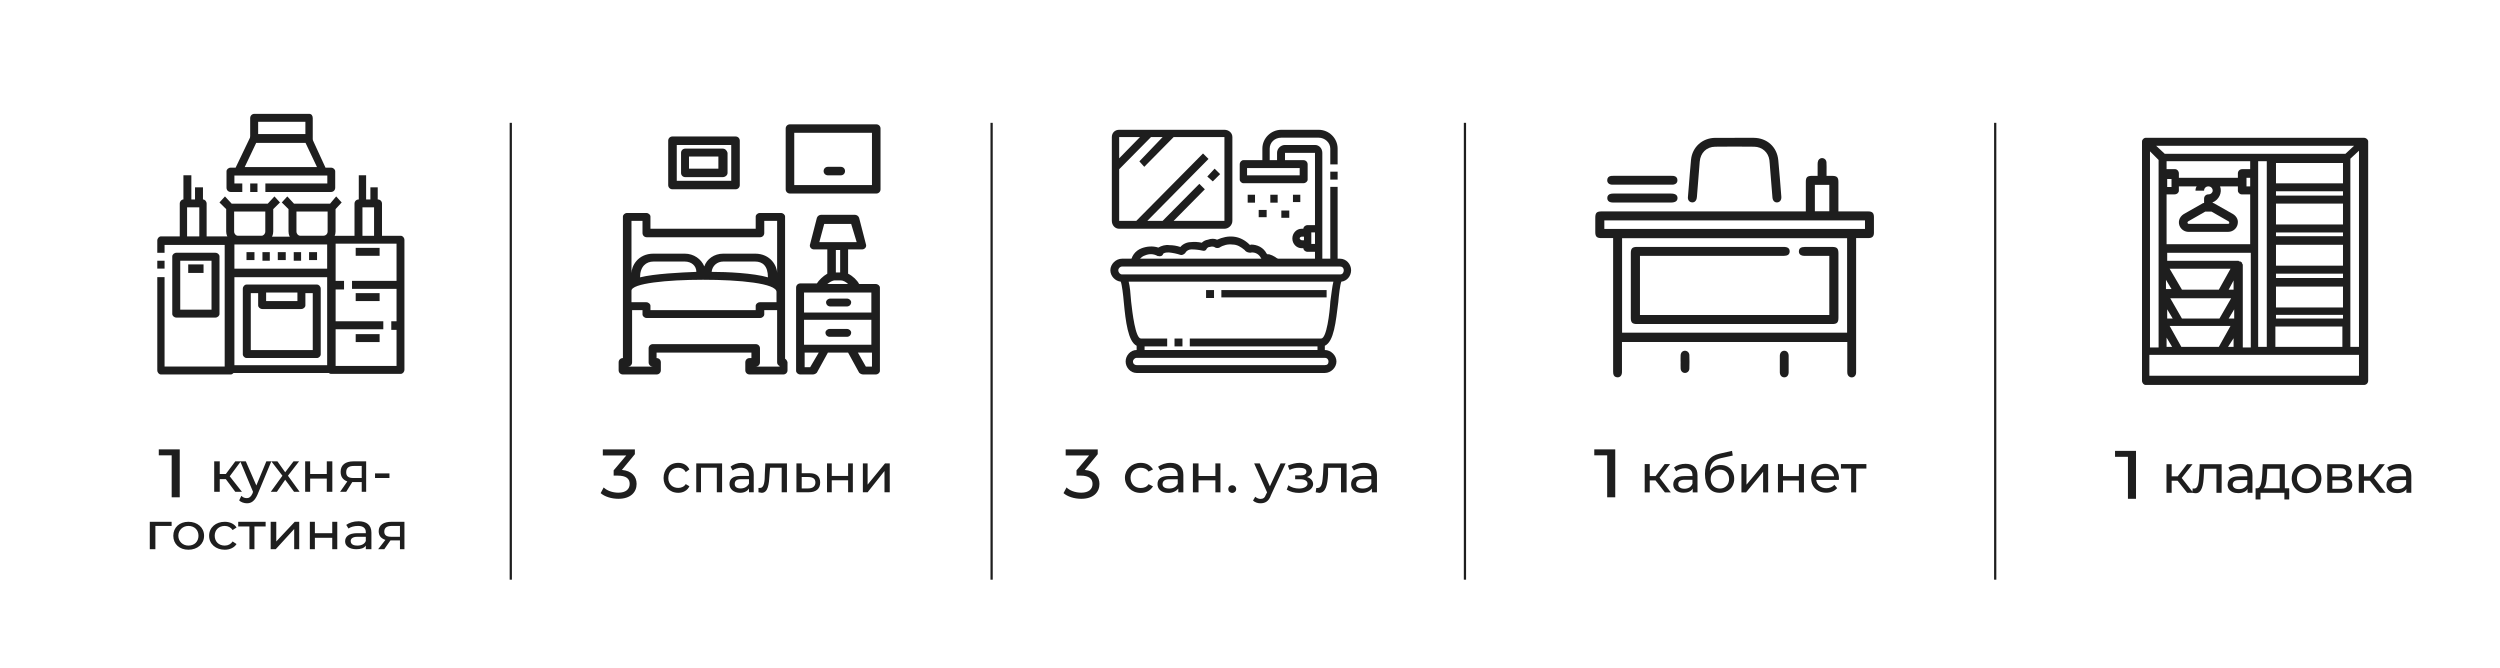
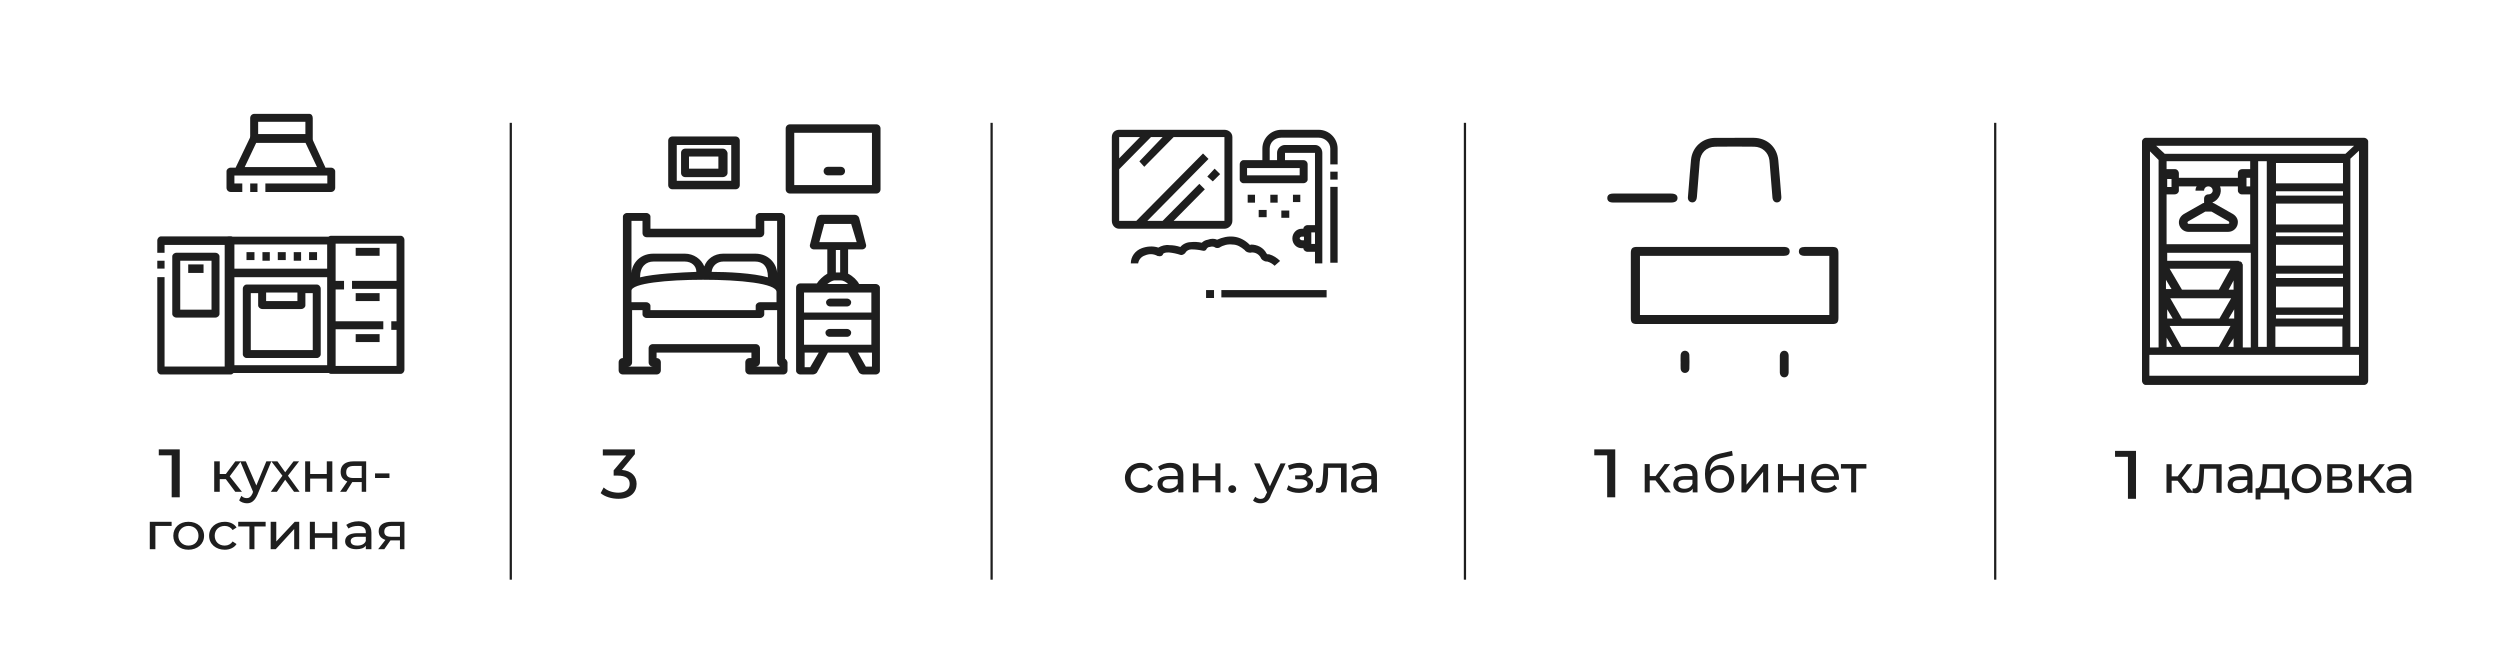
<svg xmlns="http://www.w3.org/2000/svg" width="1669" height="446" viewBox="0 0 1669 446" fill="none">
  <g clip-path="url(#clip0_4297_328)">
    <path d="M341 387V82" stroke="#1E1E1E" stroke-width="1.5" />
    <path d="M1332 387V82" stroke="#1E1E1E" stroke-width="1.5" />
    <path d="M157.07 328.329H161.513L153.367 317.973L160.772 308H157.07L150.775 316.438H146.703V308H143V328.329H146.703V319.89H150.775L157.07 328.329ZM177.804 308L171.139 324.11L164.104 308H160.402L168.918 328.329L168.547 329.479C167.437 331.781 166.326 332.548 164.845 332.548C163.364 332.548 162.253 332.164 161.142 331.014L159.661 334.082C160.772 335.233 162.994 336 164.845 336C167.807 336 170.028 334.466 171.88 330.247L181.136 308H177.804ZM200.019 328.329L192.244 317.589L199.649 308H195.946L190.392 315.288L185.209 308H181.136L188.541 317.589L180.766 328.329H184.839L190.392 320.274L196.316 328.329H200.019ZM203.722 328.329H207.054V319.507H218.161V328.329H221.864V308H218.161V316.438H207.054V308H203.722V328.329ZM235.934 308C230.75 308 227.418 310.301 227.418 314.904C227.418 318.356 228.899 320.274 231.861 321.425L227.047 328.329H231.12L235.193 321.808H235.563H241.487V328.329H244.449V308H235.934ZM231.12 315.288C231.12 312.219 232.972 311.068 236.304 311.068H241.487V319.123H235.934C232.601 319.123 231.12 317.972 231.12 315.288ZM250.373 319.123H260V316.055H250.373V319.123Z" fill="#1E1E1E" />
    <path d="M114.571 348.346H100V366.655H103.736V351.109H114.571V348.346ZM125.78 367C131.758 367 136.242 363.2 136.242 357.673C136.242 352.146 131.758 348.346 125.78 348.346C119.802 348.346 115.692 352.146 115.692 357.673C115.692 363.2 119.802 367 125.78 367ZM125.78 364.236C122.044 364.236 119.055 361.473 119.055 357.673C119.055 353.873 122.044 351.109 125.78 351.109C129.89 351.109 132.506 353.873 132.506 357.673C132.506 361.473 129.89 364.236 125.78 364.236ZM150.066 367C153.429 367 156.418 365.618 157.912 363.2L155.297 361.473C154.176 363.2 152.308 364.236 150.066 364.236C145.956 364.236 143.341 361.473 143.341 357.673C143.341 353.873 145.956 351.109 150.066 351.109C152.308 351.109 154.176 352.145 155.297 353.873L157.912 352.145C156.418 349.727 153.429 348.346 150.066 348.346C144.088 348.346 139.604 352.146 139.604 357.673C139.604 363.2 144.088 367 150.066 367ZM177.341 348.346H159.033V351.455H166.505V366.655H169.868V351.455H177.341V348.346ZM180.703 366.655H184.066L196.396 353.182V366.655H199.758V348.346H196.769L184.44 361.473V348.346H180.703V366.655ZM206.857 366.655H210.22V359.055H221.802V366.655H225.165V348.346H221.802V355.946H210.22V348.346H206.857V366.655ZM239.363 348C236 348 233.011 349.036 231.143 350.418L232.637 352.836C234.132 351.8 236.374 351.109 238.989 351.109C242.352 351.109 244.22 352.491 244.22 355.255V355.946H238.615C232.637 355.946 230.396 358.364 230.396 361.473C230.396 364.582 233.385 366.655 237.868 366.655C240.857 366.655 243.099 365.964 244.22 364.236V366.655H247.956V355.6C247.956 350.418 244.593 348 239.363 348ZM238.615 364.236C235.626 364.236 234.132 363.2 234.132 361.127C234.132 359.746 235.253 358.364 238.615 358.364H244.22V361.127C243.472 363.2 241.231 364.236 238.615 364.236ZM261.407 348.346C256.176 348.346 252.813 350.418 252.813 354.564C252.813 357.673 254.308 359.4 257.297 360.436L252.44 366.655H256.549L260.659 360.782H261.033H267.011V366.655H270V348.346H261.407ZM256.549 354.909C256.549 352.145 258.418 351.109 261.78 351.109H267.011V358.364H261.407C258.044 358.364 256.549 357.327 256.549 354.909Z" fill="#1E1E1E" />
    <path d="M761.502 329.068C765.253 329.068 767.878 327.608 769.754 324.689L766.753 323.23C765.628 325.054 763.752 325.784 761.502 325.784C757.751 325.784 754.751 323.23 754.751 318.851C754.751 314.838 757.751 312.284 761.502 312.284C763.752 312.284 765.628 313.014 766.753 314.838L769.754 313.378C767.878 310.46 765.253 309 761.502 309C755.501 309 751 313.378 751 318.851C751 324.689 755.501 329.068 761.502 329.068ZM781.381 309C778.005 309 775.38 310.095 773.129 311.554L774.629 314.108C776.13 313.014 778.755 312.284 781.006 312.284C784.381 312.284 786.257 314.108 786.257 317.027V317.757H780.631C774.629 317.757 772.754 319.946 772.754 323.23C772.754 326.514 775.38 329.068 779.88 329.068C782.881 329.068 785.131 327.973 786.632 326.149V328.703H790.007V317.027C790.007 311.554 786.632 309 781.381 309ZM780.631 326.149C777.63 326.149 776.13 325.054 776.13 323.23C776.13 321.405 777.255 319.946 780.631 319.946H786.257V322.865C785.506 325.054 783.256 326.149 780.631 326.149ZM796.384 328.703H800.134V320.676H811.386V328.703H814.762V309.365H811.386V317.757H800.134V309.365H796.384V328.703ZM822.638 329.068C824.139 329.068 825.264 327.973 825.264 326.514C825.264 325.054 824.139 323.96 822.638 323.96C821.138 323.96 820.013 325.054 820.013 326.514C820.013 327.973 821.138 329.068 822.638 329.068ZM854.895 309.365L847.768 324.689L841.017 309.365H837.266L845.893 328.703L845.143 330.162C844.393 332.351 843.267 333.081 841.392 333.081C840.267 333.081 838.767 332.351 838.016 331.622L836.516 334.176C837.641 335.27 839.517 336 841.392 336C844.393 336 847.018 334.905 848.518 330.527L858.27 309.365H854.895ZM872.523 318.487C874.398 317.757 875.898 316.297 875.898 314.473C875.898 311.189 872.523 309 867.647 309C865.021 309 862.396 309.73 859.77 310.824L860.896 313.743C863.146 312.649 865.021 312.284 867.272 312.284C870.272 312.284 872.148 313.014 872.148 314.838C872.148 316.662 870.647 317.392 868.022 317.392H864.646V319.946H868.022C871.023 319.946 872.898 321.041 872.898 322.865C872.898 324.689 870.647 326.149 867.272 326.149C864.646 326.149 862.021 325.419 860.145 323.96L859.02 326.878C861.271 328.338 864.271 329.068 867.272 329.068C872.523 329.068 876.649 326.514 876.649 323.23C876.649 321.041 875.148 319.216 872.523 318.487ZM883.622 309.365L883.247 316.662C882.872 321.041 882.872 325.784 879.496 325.784C879.496 325.784 879.121 325.784 878.746 325.784L878.371 328.703C879.496 328.703 880.246 329.068 880.622 329.068C885.122 329.068 886.248 323.595 886.623 316.662V312.284H895.249V328.703H899V309.365H883.622Z" fill="#1E1E1E" />
    <path d="M910.627 309C907.251 309 904.625 310.095 902.375 311.554L903.875 314.108C905.376 313.014 908.001 312.284 910.252 312.284C913.627 312.284 915.502 314.108 915.502 317.027V317.757H909.876C903.875 317.757 902 319.946 902 323.23C902 326.514 904.625 329.068 909.126 329.068C912.127 329.068 914.377 327.973 915.878 326.149V328.703H919.253V317.027C919.253 311.554 915.878 309 910.627 309ZM909.876 326.149C906.876 326.149 905.376 325.054 905.376 323.23C905.376 321.405 906.501 319.946 909.876 319.946H915.502V322.865C914.752 325.054 912.502 326.149 909.876 326.149Z" fill="#1E1E1E" />
    <path d="M662 387V82M978 387V82" stroke="#1E1E1E" stroke-width="1.5" />
    <path fill-rule="evenodd" clip-rule="evenodd" d="M221.106 249H152.894C151.24 249 150 247.797 150 246.194V160.806C150 159.203 151.24 158 152.894 158H221.106C222.76 158 224 159.203 224 160.806V246.194C224 247.797 222.76 249 221.106 249ZM155.374 243.789H218.626V163.211H155.374V243.789Z" fill="#1E1E1E" />
    <path fill-rule="evenodd" clip-rule="evenodd" d="M267.568 249.594H220.946C219.73 249.594 218.514 248.376 218.514 246.751V160.254C218.514 158.629 219.73 157.411 220.946 157.411H267.568C268.784 157.411 270 158.629 270 160.254V246.751C270 248.376 268.784 249.594 267.568 249.594ZM223.784 244.315H264.73V162.69H223.784V244.315ZM105 174.061H109.865V179.34H105V174.061ZM154.054 250H107.432C106.216 250 105 248.782 105 247.157V185.025H109.865V244.721H151.216V163.503H109.865V168.782H105V160.66C105 159.035 106.216 157.817 107.432 157.817H154.054C155.27 157.817 156.486 159.035 156.486 160.66V247.157C156.486 248.782 155.27 250 154.054 250ZM220.946 128.172H177.162V122.487H218.514V117.208H156.486V122.487H161.757V128.172H154.054C152.432 128.172 151.216 126.954 151.216 125.33V114.366C151.216 113.147 152.432 111.929 154.054 111.929H157.297L167.027 91.624C167.432 90.812 168.243 90 169.459 90H205.541C206.351 90 207.568 90.812 207.973 91.624L217.297 111.929H220.946C222.568 111.929 223.784 113.147 223.784 114.366V125.33C223.784 126.954 222.568 128.172 220.946 128.172ZM167.027 122.487H171.892V128.172H167.027V122.487ZM203.919 95.279H171.081L163.378 111.523H211.622L203.919 95.279Z" fill="#1E1E1E" />
    <path fill-rule="evenodd" clip-rule="evenodd" d="M206.335 95.201H169.883C168.245 95.201 167.016 93.975 167.016 92.341V78.86C167.016 77.226 168.245 76 169.883 76H206.335C207.973 76 208.793 77.226 208.793 78.86V92.341C208.793 93.975 207.973 95.201 206.335 95.201ZM172.34 89.481H203.878V81.311H172.34V89.481ZM154.319 179.356H221.899V185.075H154.319V179.356ZM164.559 168.326H169.883V173.637H164.559V168.326ZM175.207 168.326H180.122V174.045H175.207V168.326ZM185.447 168.326H190.771V173.637H185.447V168.326ZM196.096 168.326H201.011V174.045H196.096V168.326ZM206.335 168.326H211.66V173.637H206.335V168.326ZM211.66 239H164.559C163.33 239 162.101 237.774 162.101 236.549V192.837C162.101 191.203 163.33 189.977 164.559 189.977H211.66C212.888 189.977 214.117 191.203 214.117 192.837V236.549C214.117 237.774 212.888 239 211.66 239ZM167.426 233.689H208.793V195.697H203.878V203.867C203.878 205.093 202.649 206.318 201.011 206.318H175.207C173.569 206.318 172.34 205.093 172.34 203.867V195.697H167.426V233.689ZM177.665 201.007H198.553V195.288H177.665V201.007ZM235.005 187.526H269V192.837H235.005V187.526ZM221.899 187.526H229.681V193.246H221.899V187.526ZM261.218 214.489H269V220.208H261.218V214.489ZM221.899 214.489H255.894V219.799H221.899V214.489ZM237.463 165.466H253.436V170.777H237.463V165.466ZM237.463 195.697H253.436V201.007H237.463V195.697ZM237.463 223.068H253.436V228.378H237.463V223.068ZM143.67 212.037H117.867C116.229 212.037 115 210.812 115 209.586V171.185C115 169.96 116.229 168.734 117.867 168.734H143.67C145.309 168.734 146.537 169.96 146.537 171.185V209.586C146.537 210.812 145.309 212.037 143.67 212.037ZM120.324 206.727H141.213V174.045H120.324V206.727ZM125.649 176.496H135.888V182.215H125.649V176.496Z" fill="#1E1E1E" />
-     <path fill-rule="evenodd" clip-rule="evenodd" d="M174.662 162.615H158.753C154.674 162.615 151.003 158.982 151.003 154.541V139.605L146.515 135.165L150.187 131.128L154.674 135.973H178.742L183.229 131.128L186.9 135.165L182.413 139.605V154.541C182.413 158.982 178.742 162.615 174.662 162.615ZM156.306 141.22V154.541C156.306 156.156 157.529 157.367 158.753 157.367H174.662C175.886 157.367 177.11 156.156 177.11 154.541V141.22H156.306ZM215.863 162.615H200.362C196.283 162.615 192.611 158.982 192.611 154.541V139.605L188.124 135.165L191.796 131.128L196.283 135.973H220.351L224.43 131.128L228.101 135.165L224.022 139.605V154.541C224.022 158.982 220.351 162.615 215.863 162.615ZM197.914 141.22V154.541C197.914 156.156 199.138 157.367 200.362 157.367H215.863C217.495 157.367 218.719 156.156 218.719 154.541V141.22H197.914ZM255.025 160.193H249.721V138.394H241.971V160.193H236.668V135.973C236.668 134.358 237.891 133.147 239.523 133.147V117H244.418V133.147H247.274V125.073H252.169V133.147C253.801 133.147 255.025 134.358 255.025 135.973V160.193ZM137.949 160.193H133.054V138.394H124.895V160.193H120V135.973C120 134.358 121.224 133.147 122.448 133.147V117H127.751V133.147H130.198V125.073H135.501V133.147C136.725 133.147 137.949 134.358 137.949 135.973V160.193ZM741.276 180.376C741.276 176.339 744.947 172.706 749.027 172.706H894.657C898.737 172.706 902 176.339 902 180.376C902 184.413 899.144 187.642 895.473 188.046C894.657 190.064 893.841 196.927 893.433 201.771C891.802 214.688 890.578 228.009 884.459 230.835V233.661C888.538 233.661 892.21 237.293 892.21 241.33C892.21 245.367 888.538 249 884.459 249H758.817C754.738 249 751.474 245.367 751.474 241.33C751.474 237.293 754.738 233.661 758.817 233.661V230.835C753.106 228.009 751.474 214.688 750.25 201.771C749.842 196.927 749.027 190.064 748.211 188.046C744.539 187.642 741.276 184.413 741.276 180.376ZM882.011 238.908H761.672C761.672 238.908 761.536 238.908 761.264 238.908H758.817C757.593 238.908 756.369 240.119 756.369 241.33C756.369 242.945 757.593 243.752 758.817 243.752H884.459C886.091 243.752 886.907 242.945 886.907 241.33C886.907 240.119 886.091 238.908 884.459 238.908H882.011ZM794.307 231.238V225.991H882.011C885.683 225.991 887.722 208.633 888.13 201.367C888.946 195.716 889.354 191.275 890.17 188.046H753.514C754.33 191.275 754.738 195.716 755.146 201.367C755.961 208.633 758.001 225.991 761.672 225.991H779.213V231.238H764.12V233.661H879.564V231.238H794.307ZM749.027 177.954C747.803 177.954 746.579 179.165 746.579 180.376C746.579 181.991 747.803 183.202 749.027 183.202C749.027 183.202 749.163 183.202 749.435 183.202H894.657C896.289 183.202 897.105 181.991 897.105 180.376C897.105 179.165 896.289 177.954 894.657 177.954H749.027ZM784.108 225.991H789.412V231.238H784.108V225.991Z" fill="#1E1E1E" />
    <path fill-rule="evenodd" clip-rule="evenodd" d="M870.123 122.318H830.089C828.864 122.318 827.638 121.102 827.638 119.886V109.753C827.638 108.131 828.864 106.915 830.089 106.915H842.753V99.214C842.753 92.323 848.472 86.648 855.417 86.648H880.336C887.281 86.648 893 92.323 893 99.214V109.753H888.098V99.214C888.098 95.16 884.421 91.918 880.336 91.918H855.417C850.923 91.918 847.655 95.16 847.655 99.214V106.915H852.557V102.051C852.557 99.214 855.008 96.782 857.868 96.782H877.885C880.745 96.782 882.787 99.214 882.787 102.051V175.823H877.885V168.121H872.983C871.349 168.121 870.123 166.905 870.123 165.689H868.898C865.63 165.689 862.77 162.852 862.77 159.204C862.77 155.556 865.63 152.718 868.898 152.718H870.123C870.123 151.502 871.349 150.287 872.983 150.287H877.885V102.051H857.868V106.915H870.123C871.757 106.915 872.983 108.131 872.983 109.753V119.886C872.983 121.102 871.757 122.318 870.123 122.318ZM832.54 117.049H867.672V112.185H832.54V117.049ZM888.098 124.75H893V175.418H888.098V124.75ZM888.098 114.617H893V119.886H888.098V114.617ZM875.434 155.151V162.852H877.885V155.151H875.434ZM869.306 157.988C868.489 157.988 867.672 158.393 867.672 159.204C867.672 159.609 868.489 160.42 869.306 160.42H870.532V157.988H869.306ZM817.426 152.718H747.162C744.302 152.718 742.26 150.286 742.26 147.449V91.512C742.26 88.675 744.302 86.648 747.162 86.648H817.426C820.285 86.648 822.736 88.675 822.736 91.512V147.449C822.736 150.286 820.285 152.718 817.426 152.718ZM747.162 147.449H758.6L803.128 102.457L806.804 106.104L765.953 147.449H776.166L800.677 122.723L804.353 126.371L783.519 147.449H817.426V91.512H783.519L763.911 111.374L760.643 107.726L776.166 91.512H768.404L747.162 112.995V147.449ZM747.162 91.512V105.699L761.051 91.512H747.162ZM805.987 117.859L810.889 112.59L814.566 116.238L809.664 121.102L805.987 117.859ZM850.923 177.444C849.562 176.093 847.928 175.147 846.021 174.607H845.613C844.796 174.607 843.979 174.337 843.162 173.796C842.345 173.256 841.8 172.58 841.528 171.769C840.302 169.743 838.26 168.527 835.809 168.527C834.991 168.797 834.174 168.797 833.357 168.527C832.268 168.257 831.451 167.716 830.906 166.905C828.455 164.879 826.004 163.257 822.736 163.257C819.877 162.852 816.608 163.663 814.157 165.284C813.34 165.689 812.115 165.689 811.298 165.284C810.481 164.473 808.847 164.473 807.621 164.879C806.804 164.879 806.123 165.284 805.579 166.095C805.17 167.311 803.945 167.716 802.719 167.311C800.268 166.77 797.817 166.5 795.366 166.5C793.732 166.5 792.098 167.311 791.281 168.932C790.464 169.743 789.238 170.553 788.013 170.148C785.562 169.337 782.974 168.797 780.251 168.527C779.026 168.527 777.8 168.527 776.574 169.338C776.166 170.959 774.532 171.364 773.306 170.959C773.034 170.959 772.898 170.959 772.898 170.959C770.038 169.337 767.179 169.337 764.319 170.554C761.868 171.364 760.234 173.391 759.826 175.823H754.923C754.923 171.364 757.783 167.311 762.277 165.689C765.545 164.473 769.63 164.068 773.306 165.284C775.349 164.068 778.209 163.257 780.66 163.663C783.111 163.663 785.562 164.068 788.013 164.879C789.647 162.852 792.506 161.636 794.957 161.636C797.409 161.366 799.86 161.501 802.311 162.041C803.4 160.96 804.762 160.285 806.396 160.015C808.438 159.204 810.889 159.204 812.523 160.015C816.2 158.393 819.877 157.582 823.553 157.988C827.638 158.393 831.315 160.42 834.174 163.257L834.583 163.663L834.991 163.257C839.485 163.257 843.57 165.284 845.613 169.338C845.885 169.338 846.021 169.473 846.021 169.743C846.294 169.743 846.566 169.743 846.838 169.743H847.247C850.106 170.553 852.557 172.175 854.6 174.201L850.923 177.444ZM805.17 193.658H810.481V198.927H805.17V193.658ZM815.383 193.658H885.647V198.522H815.383V193.658ZM832.949 130.02H837.851V135.289H832.949V130.02ZM840.302 140.153H845.613V145.017H840.302V140.153ZM848.064 130.02H852.966V135.289H848.064V130.02ZM863.179 130.02H868.081V134.884H863.179V130.02ZM855.417 140.558H860.728V145.422H855.417V140.558ZM525.749 241.893V247.163C525.749 248.784 524.523 250 522.889 250H500.421C498.787 250 497.562 248.784 497.562 247.163V241.893C497.562 240.272 498.787 239.056 500.421 239.056H501.647V235.408H438.328V239.056C439.962 239.056 441.187 240.272 441.187 241.893V247.163C441.187 248.784 439.962 250 438.328 250H415.86C414.226 250 413 248.784 413 247.163V241.893C413 240.272 414.226 239.056 415.86 239.056V144.612C415.86 143.396 417.085 142.18 418.719 142.18H431.383C433.017 142.18 434.243 143.396 434.243 144.612V152.718H504.506V144.612C504.506 143.396 505.732 142.18 507.366 142.18H521.255C522.889 142.18 524.115 143.396 524.115 144.612V239.461C524.932 240.002 525.477 240.812 525.749 241.893ZM421.579 182.308C421.579 177.849 425.664 169.338 436.285 169.338H457.119C463.247 169.338 468.149 172.986 470.191 177.85C471.826 172.986 476.728 169.338 482.855 169.338H504.098C514.311 169.338 518.804 177.444 518.804 182.308V147.449H510.225V155.556C510.225 157.177 509 158.393 507.366 158.393H431.791C430.157 158.393 428.932 157.177 428.932 155.556V147.449H421.579V182.308ZM427.298 185.146C437.102 182.714 454.668 181.903 464.881 181.498C464.881 177.444 461.613 174.607 457.119 174.607H436.285C431.383 174.607 427.298 177.85 427.298 185.146ZM504.098 174.607H482.855C478.77 174.607 475.502 177.444 475.094 181.498C485.306 181.498 502.872 182.308 512.677 185.146C512.677 177.444 509 174.607 504.098 174.607ZM469.374 186.767C445.272 186.767 421.579 189.199 421.579 194.063V201.765H431.383C433.017 201.765 434.243 202.981 434.243 204.197V207.034H504.506V204.197C504.506 202.981 505.732 201.765 507.366 201.765H518.396V194.874C518.396 189.199 493.885 186.767 469.374 186.767ZM520.438 244.731V244.325C519.349 243.785 518.804 242.974 518.804 241.893V207.034H510.225V209.872C510.225 211.088 509 212.303 507.366 212.303H431.791C430.157 212.303 428.932 211.088 428.932 209.872V207.034H421.987V241.893C421.987 243.515 420.762 244.731 419.128 244.731H435.877C434.243 244.731 433.017 243.515 433.017 241.893V232.57C433.017 230.949 434.243 229.733 435.877 229.733H504.506C506.14 229.733 507.366 230.949 507.366 232.57V241.893C507.366 243.515 506.14 244.731 504.506 244.731H520.438ZM587.434 192.036V247.568C587.434 248.784 586.209 250 584.574 250H576.404C575.315 250 574.362 249.595 573.545 248.784L566.191 235.408H552.711L545.357 248.784C544.54 249.595 543.587 250 542.498 250H534.328C532.694 250 531.468 248.784 531.468 247.568V192.036C531.468 190.415 532.694 189.199 534.328 189.199H545.357C546.583 187.172 549.443 184.335 552.302 182.714V166.5H543.315C541.681 166.5 540.047 164.879 540.864 162.852L545.357 145.422C545.766 144.206 546.991 143.396 548.217 143.396H570.685C571.911 143.396 573.136 144.206 573.545 145.422L578.038 162.852C578.855 164.879 577.221 166.5 575.587 166.5H566.191V182.714C569.46 184.335 572.319 187.172 573.545 189.605H584.574C586.209 189.605 587.434 190.82 587.434 192.036ZM536.779 230.138H581.715V213.519H536.779V230.138ZM546.991 161.636H571.911L568.234 149.476H550.26L546.991 161.636ZM560.881 166.905H558.021V181.903H560.881V166.905ZM552.302 189.605H566.191C564.966 188.389 562.923 187.172 561.289 187.172H557.613C555.57 187.172 553.936 188.389 552.302 189.605ZM581.715 195.279H536.779V208.655H581.715V195.279ZM546.583 235.408H537.187V245.136H540.864L546.583 235.408ZM582.123 235.408H572.728L578.038 244.731H582.123V235.408ZM551.485 201.765C551.485 200.549 552.711 199.333 554.345 199.333H565.374C567.008 199.333 568.234 200.549 568.234 201.765C568.234 203.386 567.008 204.602 565.374 204.602H554.345C552.711 204.602 551.485 203.386 551.485 201.765ZM568.234 222.032C568.234 223.653 567.008 224.869 565.374 224.869H553.936C552.302 224.869 551.077 223.653 551.077 222.032C551.077 220.816 552.302 219.6 553.936 219.6H565.374C567.008 219.6 568.234 220.816 568.234 222.032ZM587.843 85.837V126.371C587.843 127.993 586.617 129.209 584.983 129.209H527.383C525.749 129.209 524.523 127.993 524.523 126.371V85.837C524.523 84.216 525.749 83 527.383 83H584.983C586.617 83 587.843 84.216 587.843 85.837ZM582.123 123.534V88.675H530.243V123.534H582.123ZM549.851 114.211C549.851 112.59 551.077 111.374 552.711 111.374H561.289C562.923 111.374 564.149 112.59 564.149 114.211C564.149 115.833 562.923 117.049 561.289 117.049H552.711C551.077 117.049 549.851 115.833 549.851 114.211ZM446.089 123.534V93.944C446.089 92.323 447.315 91.107 448.949 91.107H491.025C492.66 91.107 493.885 92.323 493.885 93.944V123.534C493.885 125.155 492.66 126.371 491.025 126.371H448.949C447.315 126.371 446.089 125.155 446.089 123.534ZM451.809 120.697H488.166V96.782H451.809V120.697ZM485.715 102.051V115.427C485.715 117.049 484.081 118.265 482.447 118.265H457.528C455.894 118.265 454.668 117.049 454.668 115.427V102.051C454.668 100.43 455.894 99.214 457.528 99.214H482.447C484.081 99.214 485.306 100.43 485.715 102.051ZM479.587 104.483H459.979V112.59H479.587V104.483Z" fill="#1E1E1E" />
    <path d="M120 300V332H114.607V303.977H106V300H120Z" fill="#1E1E1E" />
-     <path d="M452.855 329C456.023 329 458.839 327.546 460.247 324.637L457.783 323.182C456.727 325 454.615 325.727 452.855 325.727C448.984 325.727 446.168 323.182 446.168 319.182C446.168 314.818 448.984 312.273 452.855 312.273C454.615 312.273 456.727 313 457.783 315.182L460.247 313.364C458.839 310.455 456.023 309 452.855 309C446.872 309 443 313.364 443 319.182C443 324.637 446.872 329 452.855 329ZM464.823 309.364V328.636H467.991V312.273H478.55V328.636H482.07V309.364H464.823ZM495.093 309C492.277 309 489.462 310.091 487.702 311.545L489.11 314.091C490.517 313 492.629 312.273 494.741 312.273C498.261 312.273 500.021 314.091 500.021 317V317.727H494.389C489.11 317.727 486.998 319.909 486.998 323.182C486.998 326.455 489.814 329 494.037 329C496.853 329 498.965 327.909 500.021 326.091V328.636H503.189V317C503.189 311.909 500.373 309 495.093 309ZM494.389 326.091C491.925 326.091 490.517 325 490.517 323.182C490.517 321.364 491.221 319.909 494.741 319.909H500.021V322.818C498.965 325 496.853 326.091 494.389 326.091ZM510.932 309.364L510.58 316.636C510.58 321 510.228 325.727 507.413 325.727C507.061 325.727 506.709 325.727 506.357 325.727V328.636C507.061 328.636 507.765 329 508.469 329C512.692 329 513.396 323.546 513.748 316.636L514.1 312.273H521.844V328.636H525.364V309.364H510.932ZM540.499 315.909H535.219V309.364H531.699V328.636H539.795C544.723 328.636 547.538 326.455 547.538 322.091C547.538 318.091 545.075 315.909 540.499 315.909ZM539.443 326.091H535.219V318.455H539.443C542.611 318.455 544.371 319.546 544.371 322.091C544.371 324.636 542.611 326.091 539.443 326.091ZM552.114 328.636H555.282V320.636H566.193V328.636H569.361V309.364H566.193V317.727H555.282V309.364H552.114V328.636ZM576.049 328.636H579.217L590.48 314.455V328.636H594V309.364H590.832L579.217 323.545V309.364H576.049V328.636Z" fill="#1E1E1E" />
    <path d="M423.843 303.213L415.169 313.726C421.819 314.31 425 318.106 425 323.071C425 328.62 420.952 333 412.855 333C408.229 333 403.602 331.54 401 329.204L403.024 325.407C405.048 327.451 408.807 328.912 412.855 328.912C417.771 328.912 420.373 326.575 420.373 323.071C420.373 319.566 418.06 317.522 412.277 317.522H409.675V314.018L418.06 304.089H402.446V300H423.843V303.213Z" fill="#1E1E1E" />
-     <path d="M732.843 303.213L724.169 313.726C730.819 314.31 734 318.106 734 323.071C734 328.62 729.952 333 721.855 333C717.229 333 712.602 331.54 710 329.204L712.024 325.407C714.048 327.451 717.807 328.912 721.855 328.912C726.771 328.912 729.373 326.575 729.373 323.071C729.373 319.566 727.06 317.522 721.277 317.522H718.675V314.018L727.06 304.089H711.446V300H732.843V303.213Z" fill="#1E1E1E" />
    <path d="M1426 301V333H1420.61V304.977H1412V301H1426Z" fill="#1E1E1E" />
    <path d="M1460.17 329L1452.79 319.712L1455.64 317.984L1464.24 329H1460.17ZM1446.35 329V309.92H1449.8V329H1446.35ZM1448.76 320.936V317.984H1455.06V320.936H1448.76ZM1455.92 319.856L1452.72 319.424L1460.03 309.92H1463.74L1455.92 319.856ZM1463.62 328.964L1463.83 326.048C1464 326.072 1464.16 326.096 1464.3 326.12C1464.44 326.144 1464.58 326.156 1464.7 326.156C1465.46 326.156 1466.06 325.892 1466.5 325.364C1466.95 324.836 1467.29 324.14 1467.5 323.276C1467.72 322.388 1467.88 321.392 1467.97 320.288C1468.07 319.184 1468.14 318.08 1468.19 316.976L1468.51 309.92H1483.16V329H1479.71V311.936L1480.54 312.944H1470.74L1471.54 311.9L1471.28 317.192C1471.21 318.872 1471.08 320.444 1470.89 321.908C1470.7 323.372 1470.4 324.656 1469.99 325.76C1469.6 326.864 1469.06 327.728 1468.37 328.352C1467.7 328.976 1466.82 329.288 1465.74 329.288C1465.43 329.288 1465.09 329.252 1464.73 329.18C1464.4 329.132 1464.02 329.06 1463.62 328.964ZM1500.47 329V324.968L1500.29 324.212V317.336C1500.29 315.872 1499.85 314.744 1498.99 313.952C1498.15 313.136 1496.88 312.728 1495.17 312.728C1494.05 312.728 1492.94 312.92 1491.86 313.304C1490.78 313.664 1489.87 314.156 1489.13 314.78L1487.69 312.188C1488.67 311.396 1489.85 310.796 1491.21 310.388C1492.61 309.956 1494.06 309.74 1495.57 309.74C1498.19 309.74 1500.2 310.376 1501.62 311.648C1503.03 312.92 1503.74 314.864 1503.74 317.48V329H1500.47ZM1494.2 329.216C1492.79 329.216 1491.54 328.976 1490.46 328.496C1489.4 328.016 1488.59 327.356 1488.01 326.516C1487.43 325.652 1487.15 324.68 1487.15 323.6C1487.15 322.568 1487.39 321.632 1487.87 320.792C1488.37 319.952 1489.17 319.28 1490.28 318.776C1491.41 318.272 1492.92 318.02 1494.81 318.02H1500.86V320.504H1494.96C1493.23 320.504 1492.07 320.792 1491.47 321.368C1490.87 321.944 1490.57 322.64 1490.57 323.456C1490.57 324.392 1490.94 325.148 1491.68 325.724C1492.43 326.276 1493.46 326.552 1494.78 326.552C1496.07 326.552 1497.2 326.264 1498.16 325.688C1499.15 325.112 1499.85 324.272 1500.29 323.168L1500.97 325.544C1500.51 326.672 1499.71 327.572 1498.56 328.244C1497.41 328.892 1495.95 329.216 1494.2 329.216ZM1521.92 327.38V312.944H1513.64L1513.46 316.616C1513.41 317.816 1513.33 318.98 1513.21 320.108C1513.11 321.212 1512.94 322.232 1512.7 323.168C1512.49 324.104 1512.16 324.872 1511.73 325.472C1511.3 326.072 1510.72 326.444 1510 326.588L1506.58 325.976C1507.33 326 1507.93 325.76 1508.38 325.256C1508.84 324.728 1509.19 324.008 1509.43 323.096C1509.69 322.184 1509.88 321.152 1510 320C1510.12 318.824 1510.22 317.612 1510.29 316.364L1510.58 309.92H1525.37V327.38H1521.92ZM1505.83 333.428V325.976H1528.29V333.428H1525.05V329H1509.1V333.428H1505.83ZM1539.88 329.216C1537.96 329.216 1536.26 328.796 1534.77 327.956C1533.28 327.116 1532.11 325.964 1531.24 324.5C1530.38 323.012 1529.95 321.332 1529.95 319.46C1529.95 317.564 1530.38 315.884 1531.24 314.42C1532.11 312.956 1533.28 311.816 1534.77 311C1536.26 310.16 1537.96 309.74 1539.88 309.74C1541.78 309.74 1543.47 310.16 1544.96 311C1546.47 311.816 1547.65 312.956 1548.49 314.42C1549.35 315.86 1549.78 317.54 1549.78 319.46C1549.78 321.356 1549.35 323.036 1548.49 324.5C1547.65 325.964 1546.47 327.116 1544.96 327.956C1543.47 328.796 1541.78 329.216 1539.88 329.216ZM1539.88 326.192C1541.11 326.192 1542.2 325.916 1543.16 325.364C1544.14 324.812 1544.91 324.032 1545.46 323.024C1546.02 321.992 1546.29 320.804 1546.29 319.46C1546.29 318.092 1546.02 316.916 1545.46 315.932C1544.91 314.924 1544.14 314.144 1543.16 313.592C1542.2 313.04 1541.11 312.764 1539.88 312.764C1538.66 312.764 1537.57 313.04 1536.61 313.592C1535.65 314.144 1534.88 314.924 1534.3 315.932C1533.73 316.916 1533.44 318.092 1533.44 319.46C1533.44 320.804 1533.73 321.992 1534.3 323.024C1534.88 324.032 1535.65 324.812 1536.61 325.364C1537.57 325.916 1538.66 326.192 1539.88 326.192ZM1553.69 329V309.92H1562.55C1564.78 309.92 1566.53 310.352 1567.81 311.216C1569.1 312.056 1569.75 313.256 1569.75 314.816C1569.75 316.376 1569.14 317.588 1567.91 318.452C1566.71 319.292 1565.12 319.712 1563.13 319.712L1563.67 318.776C1565.95 318.776 1567.64 319.196 1568.74 320.036C1569.85 320.876 1570.4 322.112 1570.4 323.744C1570.4 325.4 1569.77 326.696 1568.53 327.632C1567.3 328.544 1565.42 329 1562.87 329H1553.69ZM1557.08 326.336H1562.62C1564.06 326.336 1565.14 326.12 1565.86 325.688C1566.58 325.232 1566.94 324.512 1566.94 323.528C1566.94 322.52 1566.61 321.788 1565.93 321.332C1565.29 320.852 1564.25 320.612 1562.84 320.612H1557.08V326.336ZM1557.08 318.128H1562.26C1563.58 318.128 1564.58 317.888 1565.25 317.408C1565.95 316.904 1566.29 316.208 1566.29 315.32C1566.29 314.408 1565.95 313.724 1565.25 313.268C1564.58 312.812 1563.58 312.584 1562.26 312.584H1557.08V318.128ZM1588.55 329L1581.17 319.712L1584.02 317.984L1592.62 329H1588.55ZM1574.73 329V309.92H1578.18V329H1574.73ZM1577.14 320.936V317.984H1583.44V320.936H1577.14ZM1584.3 319.856L1581.1 319.424L1588.41 309.92H1592.12L1584.3 319.856ZM1606.51 329V324.968L1606.33 324.212V317.336C1606.33 315.872 1605.9 314.744 1605.04 313.952C1604.2 313.136 1602.92 312.728 1601.22 312.728C1600.09 312.728 1598.99 312.92 1597.91 313.304C1596.83 313.664 1595.92 314.156 1595.17 314.78L1593.73 312.188C1594.72 311.396 1595.89 310.796 1597.26 310.388C1598.65 309.956 1600.1 309.74 1601.62 309.74C1604.23 309.74 1606.25 310.376 1607.66 311.648C1609.08 312.92 1609.79 314.864 1609.79 317.48V329H1606.51ZM1600.25 329.216C1598.83 329.216 1597.58 328.976 1596.5 328.496C1595.45 328.016 1594.63 327.356 1594.06 326.516C1593.48 325.652 1593.19 324.68 1593.19 323.6C1593.19 322.568 1593.43 321.632 1593.91 320.792C1594.42 319.952 1595.22 319.28 1596.32 318.776C1597.45 318.272 1598.96 318.02 1600.86 318.02H1606.91V320.504H1601C1599.28 320.504 1598.11 320.792 1597.51 321.368C1596.91 321.944 1596.61 322.64 1596.61 323.456C1596.61 324.392 1596.98 325.148 1597.73 325.724C1598.47 326.276 1599.5 326.552 1600.82 326.552C1602.12 326.552 1603.25 326.264 1604.21 325.688C1605.19 325.112 1605.9 324.272 1606.33 323.168L1607.02 325.544C1606.56 326.672 1605.76 327.572 1604.6 328.244C1603.45 328.892 1602 329.216 1600.25 329.216Z" fill="#1E1E1E" />
    <path d="M1078.34 300V332H1072.95V303.977H1064.34V300H1078.34Z" fill="#1E1E1E" />
    <path d="M1105.23 320.725H1101.37V328.715H1098V309.81H1101.37V317.8H1105.3L1111.34 309.81H1114.96L1107.9 318.906L1115.45 328.715H1111.49L1105.23 320.725Z" fill="#1E1E1E" />
    <path d="M1125.28 309.632C1127.86 309.632 1129.82 310.274 1131.18 311.558C1132.56 312.842 1133.25 314.756 1133.25 317.301V328.715H1130.06V326.218C1129.5 327.098 1128.69 327.775 1127.64 328.251C1126.61 328.703 1125.38 328.929 1123.95 328.929C1121.86 328.929 1120.19 328.417 1118.93 327.395C1117.69 326.372 1117.07 325.029 1117.07 323.364C1117.07 321.7 1117.66 320.368 1118.86 319.369C1120.05 318.347 1121.95 317.836 1124.55 317.836H1129.88V317.158C1129.88 315.684 1129.46 314.554 1128.62 313.769C1127.78 312.985 1126.54 312.592 1124.9 312.592C1123.8 312.592 1122.72 312.783 1121.67 313.163C1120.61 313.52 1119.72 314.007 1119 314.625L1117.59 312.057C1118.55 311.273 1119.7 310.678 1121.03 310.274C1122.37 309.846 1123.78 309.632 1125.28 309.632ZM1124.51 326.289C1125.8 326.289 1126.91 326.004 1127.85 325.433C1128.78 324.839 1129.46 324.006 1129.88 322.936V320.297H1124.69C1121.83 320.297 1120.4 321.272 1120.4 323.222C1120.4 324.173 1120.76 324.922 1121.49 325.469C1122.22 326.016 1123.22 326.289 1124.51 326.289Z" fill="#1E1E1E" />
    <path d="M1148.81 310.452C1150.54 310.452 1152.09 310.845 1153.44 311.629C1154.8 312.414 1155.85 313.508 1156.6 314.911C1157.38 316.29 1157.76 317.871 1157.76 319.655C1157.76 321.486 1157.35 323.115 1156.53 324.541C1155.74 325.944 1154.6 327.038 1153.13 327.823C1151.68 328.608 1150.01 329 1148.14 329C1144.98 329 1142.53 327.906 1140.8 325.718C1139.09 323.507 1138.24 320.404 1138.24 316.409C1138.24 312.533 1139.02 309.501 1140.59 307.313C1142.16 305.102 1144.56 303.639 1147.79 302.926L1156.29 301L1156.78 304.139L1148.95 305.851C1146.51 306.398 1144.7 307.325 1143.5 308.633C1142.31 309.941 1141.63 311.82 1141.47 314.269C1142.26 313.056 1143.29 312.117 1144.56 311.451C1145.82 310.785 1147.24 310.452 1148.81 310.452ZM1148.21 326.146C1149.4 326.146 1150.46 325.873 1151.37 325.326C1152.31 324.779 1153.03 324.03 1153.55 323.079C1154.06 322.104 1154.32 320.998 1154.32 319.762C1154.32 317.883 1153.76 316.373 1152.64 315.232C1151.51 314.09 1150.04 313.52 1148.21 313.52C1146.38 313.52 1144.9 314.09 1143.75 315.232C1142.63 316.373 1142.06 317.883 1142.06 319.762C1142.06 320.998 1142.32 322.104 1142.84 323.079C1143.38 324.03 1144.11 324.779 1145.05 325.326C1145.99 325.873 1147.04 326.146 1148.21 326.146Z" fill="#1E1E1E" />
    <path d="M1162.58 309.81H1165.95V323.578L1177.36 309.81H1180.42V328.715H1177.05V314.946L1165.67 328.715H1162.58V309.81Z" fill="#1E1E1E" />
    <path d="M1186.96 309.81H1190.33V317.836H1200.94V309.81H1204.31V328.715H1200.94V320.796H1190.33V328.715H1186.96V309.81Z" fill="#1E1E1E" />
    <path d="M1227.69 319.369C1227.69 319.631 1227.66 319.976 1227.62 320.404H1212.52C1212.73 322.068 1213.44 323.412 1214.66 324.434C1215.9 325.433 1217.43 325.932 1219.26 325.932C1221.48 325.932 1223.27 325.172 1224.63 323.65L1226.49 325.861C1225.65 326.86 1224.6 327.621 1223.33 328.144C1222.09 328.667 1220.7 328.929 1219.15 328.929C1217.19 328.929 1215.44 328.524 1213.92 327.716C1212.4 326.884 1211.22 325.73 1210.37 324.256C1209.55 322.782 1209.14 321.117 1209.14 319.262C1209.14 317.431 1209.54 315.779 1210.34 314.304C1211.16 312.83 1212.27 311.689 1213.67 310.88C1215.1 310.048 1216.71 309.632 1218.49 309.632C1220.27 309.632 1221.85 310.048 1223.23 310.88C1224.63 311.689 1225.72 312.83 1226.49 314.304C1227.29 315.779 1227.69 317.467 1227.69 319.369ZM1218.49 312.521C1216.87 312.521 1215.51 313.02 1214.41 314.019C1213.34 315.018 1212.7 316.326 1212.52 317.943H1224.46C1224.27 316.349 1223.62 315.054 1222.52 314.055C1221.45 313.032 1220.1 312.521 1218.49 312.521Z" fill="#1E1E1E" />
    <path d="M1246 312.806H1239.19V328.715H1235.82V312.806H1229V309.81H1246V312.806Z" fill="#1E1E1E" />
-     <path d="M1221.24 123.401H1211.61V141.02H1221.24V123.401ZM1245.07 147.16H1071.05V152.85H1245.07V147.16ZM1082.9 222.075H1233.12V159.027H1082.9V222.075ZM1233.27 228.324H1082.83V230.35C1082.83 236.162 1082.83 241.975 1082.83 247.799C1082.83 248.466 1082.85 249.158 1082.66 249.777C1082.22 251.221 1081.18 252.022 1079.68 251.912C1078.2 251.803 1077.21 250.942 1077.01 249.413C1076.91 248.636 1076.93 247.848 1076.92 247.059C1076.92 218.532 1076.92 190.005 1076.92 161.478V158.954C1074.14 158.954 1071.56 158.954 1068.97 158.954C1066.05 158.942 1065.02 157.935 1065.01 155.035C1064.99 151.819 1065.01 148.616 1065.01 145.4C1065.01 142.039 1065.94 141.129 1069.35 141.129C1113.87 141.129 1158.39 141.129 1202.91 141.129H1205.57V139.139C1205.57 133.205 1205.57 127.272 1205.57 121.338C1205.57 118.366 1206.51 117.443 1209.47 117.407C1210.72 117.395 1211.98 117.407 1213.44 117.407C1213.44 115.004 1213.44 112.832 1213.44 110.673C1213.44 109.884 1213.43 109.095 1213.53 108.319C1213.73 106.656 1214.87 105.576 1216.36 105.54C1217.88 105.503 1219.24 106.668 1219.35 108.367C1219.48 110.357 1219.41 112.359 1219.41 114.361C1219.41 115.32 1219.41 116.266 1219.41 117.419C1220.87 117.419 1222.13 117.407 1223.38 117.419C1226.29 117.456 1227.31 118.438 1227.32 121.351C1227.35 127.284 1227.32 133.218 1227.32 139.163V141.141H1229.43C1235.37 141.141 1241.3 141.129 1247.25 141.141C1249.93 141.141 1251.03 142.221 1251.04 144.866C1251.07 148.373 1251.08 151.892 1251.04 155.399C1251.02 157.825 1249.9 158.917 1247.45 158.942C1244.79 158.966 1242.13 158.942 1239.15 158.942V161.296C1239.15 189.883 1239.15 218.471 1239.15 247.059C1239.15 247.726 1239.18 248.393 1239.12 249.061C1238.97 250.796 1237.79 251.949 1236.23 251.961C1234.68 251.961 1233.43 250.784 1233.28 249.085C1233.19 248.187 1233.24 247.265 1233.24 246.367C1233.24 240.434 1233.24 234.512 1233.24 228.36" fill="#1E1E1E" />
    <path d="M1158.04 92.011C1162.27 92.011 1166.51 91.987 1170.75 92.011C1179.65 92.072 1186.33 98.054 1187.18 106.924C1187.97 115.053 1188.57 123.195 1189.22 131.337C1189.39 133.497 1188.26 135.002 1186.48 135.135C1184.79 135.256 1183.48 134.055 1183.29 131.895C1182.71 125.209 1182.2 118.512 1181.66 111.814C1181.53 110.188 1181.46 108.549 1181.25 106.936C1180.59 101.767 1176.46 98.017 1171.05 97.944C1162.39 97.835 1153.73 97.835 1145.08 97.944C1139.21 98.017 1135.19 102.094 1134.74 107.979C1134.16 115.757 1133.5 123.535 1132.87 131.325C1132.85 131.689 1132.79 132.041 1132.71 132.405C1132.34 134.261 1131.08 135.293 1129.45 135.099C1127.82 134.904 1126.74 133.606 1126.84 131.738C1126.99 129.141 1127.27 126.556 1127.48 123.96C1127.96 118.172 1128.35 112.372 1128.93 106.596C1129.78 98.187 1136.46 92.156 1144.94 92.035C1149.3 91.974 1153.66 92.023 1158.03 92.023" fill="#1E1E1E" />
    <path d="M1096.36 135.208C1090.06 135.208 1083.78 135.208 1077.49 135.208C1076.82 135.208 1076.16 135.208 1075.51 135.087C1073.95 134.795 1073.01 133.837 1073.01 132.235C1073.01 130.634 1073.91 129.651 1075.49 129.359C1076.13 129.238 1076.81 129.214 1077.47 129.214C1090.11 129.214 1102.75 129.214 1115.4 129.214C1118.42 129.214 1119.9 130.197 1119.91 132.199C1119.91 134.213 1118.43 135.22 1115.42 135.22C1109.08 135.22 1102.72 135.22 1096.37 135.22" fill="#1E1E1E" />
-     <path d="M1096.62 117.371C1102.91 117.371 1109.21 117.371 1115.49 117.371C1116.1 117.371 1116.71 117.371 1117.3 117.444C1118.9 117.674 1119.81 118.657 1119.86 120.246C1119.91 121.848 1118.99 122.843 1117.45 123.195C1116.86 123.329 1116.24 123.292 1115.64 123.292C1102.81 123.292 1089.99 123.292 1077.16 123.292C1076.55 123.292 1075.94 123.329 1075.35 123.195C1073.81 122.831 1072.9 121.836 1072.97 120.222C1073.05 118.633 1073.96 117.662 1075.56 117.444C1076.15 117.359 1076.76 117.371 1077.37 117.371C1083.77 117.371 1090.19 117.371 1096.6 117.371" fill="#1E1E1E" />
    <path d="M1188.21 242.957C1188.21 241.137 1188.18 239.329 1188.21 237.509C1188.27 235.531 1189.44 234.221 1191.09 234.16C1192.84 234.1 1194.09 235.398 1194.11 237.497C1194.17 241.186 1194.17 244.887 1194.11 248.576C1194.07 250.687 1192.85 251.973 1191.09 251.912C1189.43 251.864 1188.26 250.566 1188.21 248.576C1188.16 246.695 1188.21 244.826 1188.21 242.945" fill="#1E1E1E" />
    <path d="M1121.96 241.562C1121.96 240.118 1121.9 238.662 1121.98 237.218C1122.07 235.361 1123.29 234.16 1124.9 234.16C1126.41 234.16 1127.76 235.362 1127.82 237.048C1127.92 240.057 1127.92 243.079 1127.82 246.1C1127.76 247.787 1126.41 248.976 1124.89 248.976C1123.34 248.976 1122.11 247.823 1122 246.088C1121.9 244.583 1121.98 243.079 1121.98 241.562H1121.96Z" fill="#1E1E1E" />
    <path d="M1094.84 170.833V210.305H1221.24V170.833H1219.08C1214.42 170.833 1209.76 170.833 1205.09 170.833C1204.44 170.833 1203.76 170.784 1203.11 170.627C1201.63 170.251 1200.86 169.231 1200.92 167.715C1200.97 166.283 1201.75 165.336 1203.17 165.033C1203.76 164.912 1204.37 164.851 1204.97 164.851C1211.02 164.839 1217.08 164.827 1223.13 164.851C1226.37 164.851 1227.33 165.846 1227.34 169.11C1227.34 183.464 1227.34 197.819 1227.34 212.161C1227.34 215.353 1226.36 216.323 1223.24 216.323C1179.77 216.323 1136.28 216.323 1092.8 216.323C1089.76 216.323 1088.73 215.34 1088.73 212.319C1088.71 197.843 1088.71 183.367 1088.73 168.904C1088.73 165.882 1089.76 164.851 1092.77 164.839C1125.47 164.839 1158.17 164.839 1190.87 164.839C1191.46 164.839 1192.08 164.9 1192.67 165.045C1194.09 165.397 1194.81 166.38 1194.81 167.8C1194.81 169.231 1194.13 170.251 1192.7 170.59C1191.89 170.784 1191.03 170.821 1190.19 170.821C1159.25 170.821 1128.29 170.821 1097.35 170.821H1094.83L1094.84 170.833Z" fill="#1E1E1E" />
    <path fill-rule="evenodd" clip-rule="evenodd" d="M1581 94.463V254.127C1581 255.769 1579.77 257 1578.13 257H1432.46C1431.23 257 1430 255.769 1430 254.127V94.463C1430 93.231 1431.23 92 1432.46 92H1578.13C1579.77 92 1581 93.231 1581 94.463ZM1435.33 231.963H1441.08V106.776L1435.33 101.03V231.963ZM1564.18 210.209H1519.45V212.672H1564.18V210.209ZM1564.18 108.828H1519.45V122.373H1564.18V108.828ZM1564.18 191.328H1519.45V205.283H1564.18V191.328ZM1564.18 182.709H1519.45V185.582H1564.18V182.709ZM1564.18 163.418H1519.45V177.373H1564.18V163.418ZM1564.18 155.209H1519.45V157.672H1564.18V155.209ZM1564.18 135.918H1519.45V149.873H1564.18V135.918ZM1564.18 127.709H1519.45V130.582H1564.18V127.709ZM1571.56 97.336H1439.44L1445.18 102.672H1565.82L1571.56 97.336ZM1446.82 124.836H1449.7V119.5H1446.82V124.836ZM1497.29 231.963H1502.63V168.754H1446.82V174.09H1494.42C1494.42 174.09 1494.56 174.226 1494.83 174.5C1494.83 174.5 1494.97 174.5 1495.24 174.5C1495.24 174.5 1495.38 174.5 1495.65 174.5C1495.93 174.774 1496.06 174.91 1496.06 174.91C1496.06 174.91 1496.2 174.91 1496.47 174.91C1496.47 175.184 1496.47 175.321 1496.47 175.321C1496.75 175.321 1496.88 175.458 1496.88 175.731C1496.88 175.731 1496.88 175.868 1496.88 176.142C1496.88 176.142 1497.02 176.278 1497.29 176.552C1497.29 176.826 1497.29 176.963 1497.29 176.963V231.963ZM1446.82 212.672H1450.52L1446.82 206.515V212.672ZM1456.67 212.672H1481.7L1489.5 199.127H1448.88L1456.67 212.672ZM1487.86 212.672H1491.55V206.515L1487.86 212.672ZM1491.14 187.224L1487.86 193.381H1491.14V187.224ZM1489.09 179.425H1448.46L1456.67 193.381H1481.29L1489.09 179.425ZM1446.41 163.007H1502.22V129.761H1496.47C1495.24 129.761 1494.01 128.53 1494.01 127.298V124.425H1482.11C1483.75 128.53 1481.29 133.455 1477.19 135.097V135.507C1477.73 135.507 1478.14 135.644 1478.42 135.918L1490.73 142.896C1492.78 144.127 1494.01 146.179 1494.01 148.231C1494.01 151.925 1491.14 154.798 1487.45 154.798H1461.18C1458.72 154.798 1456.67 153.567 1455.44 151.515C1453.8 148.642 1454.62 144.948 1457.9 142.896L1470.21 135.918C1470.49 135.644 1470.9 135.507 1471.44 135.507V132.634C1471.44 130.993 1472.67 129.761 1474.32 129.761C1475.96 129.761 1477.19 128.53 1477.19 127.298C1477.19 125.657 1475.96 124.425 1474.32 124.425C1472.67 124.425 1471.44 125.657 1471.44 127.298H1465.7C1465.7 126.204 1465.97 125.246 1466.52 124.425H1454.62V127.298C1454.62 128.53 1453.39 129.761 1451.75 129.761H1446.41V163.007ZM1460.77 147.821C1460.5 148.094 1460.36 148.368 1460.36 148.642C1460.36 149.052 1460.77 149.463 1461.18 149.463H1487.45C1487.72 149.463 1487.99 149.326 1488.27 149.052C1488.27 148.642 1488.27 148.231 1487.86 147.821L1476.37 141.254H1472.26L1460.77 147.821ZM1502.22 118.679H1499.76V124.425H1502.22V118.679ZM1502.22 107.597H1446.41V112.933H1452.16C1453.39 112.933 1454.62 114.164 1454.62 115.806V118.679H1494.01V115.806C1494.01 114.164 1495.24 112.933 1496.88 112.933H1502.22V107.597ZM1446.41 231.552H1450.11L1446.41 225.395V231.552ZM1456.26 231.552H1481.29L1489.09 217.597H1448.46L1456.26 231.552ZM1487.45 231.552H1491.14V225.806L1487.45 231.552ZM1446 192.97H1449.7L1446 186.813V192.97ZM1507.55 231.552H1513.3V107.597H1507.55V231.552ZM1519.04 231.552H1563.77V218.007H1519.04V231.552ZM1569.1 231.552H1574.85V100.619L1569.1 105.955V231.552ZM1434.92 250.843H1574.85V236.888H1434.92V250.843Z" fill="#1E1E1E" />
  </g>
  <defs>
    <clipPath id="clip0_4297_328">
      <rect width="1669" height="446" fill="white" />
    </clipPath>
  </defs>
</svg>